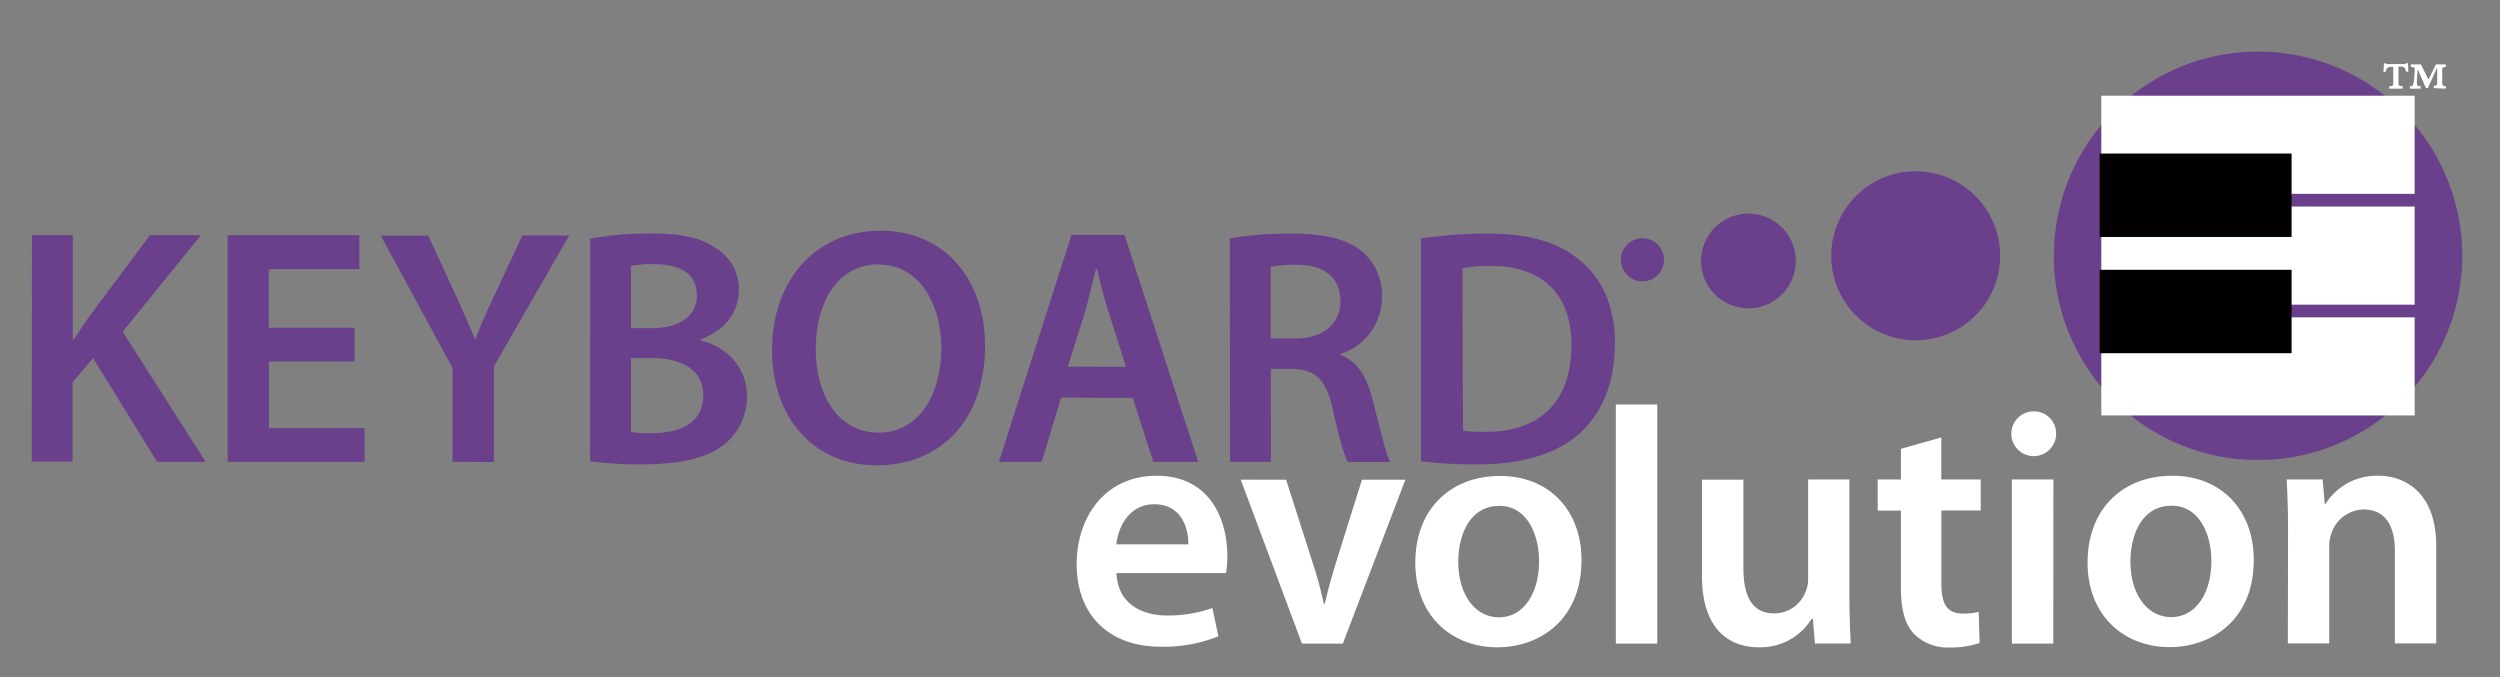
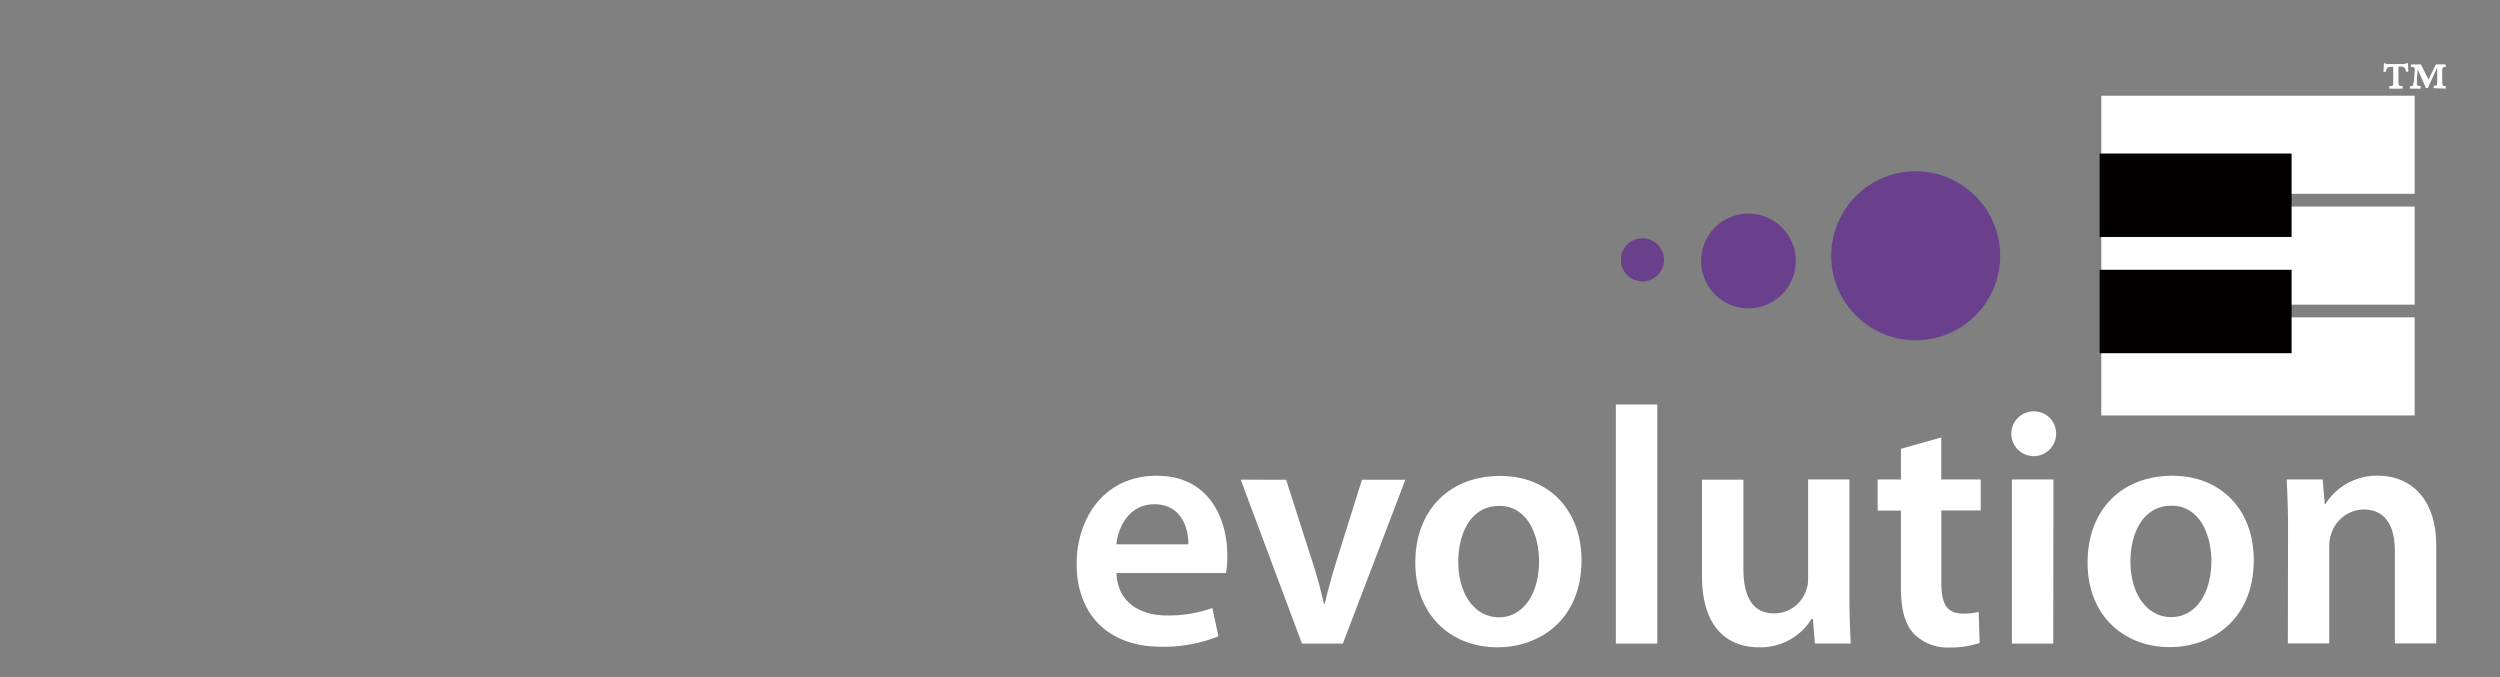
<svg xmlns="http://www.w3.org/2000/svg" id="Layer_2" data-name="Layer 2" viewBox="0 0 522.64 141.62">
  <rect x="0" y="0" width="522.64" height="141.62" fill="#808080" stroke="none" />
  <defs>
    <style>.cls-1{fill:none;}.cls-2{clip-path:url(#clip-path);}.cls-3{fill:#6a408d;}.cls-4{fill:#fff;}.cls-5{fill:#020000;}</style>
    <clipPath id="clip-path">
      <rect class="cls-1" x="338.88" y="10.75" width="541.52" height="85.38" />
    </clipPath>
  </defs>
  <g class="cls-2">
    <path class="cls-3" d="M389.15,39.94A17.66,17.66,0,1,0,414,42.11a17.66,17.66,0,0,0-24.88-2.17l0,0" />
    <path class="cls-3" d="M359.12,47a9.9,9.9,0,1,0,14,1.21,9.9,9.9,0,0,0-14-1.21h0" />
    <path class="cls-3" d="M340.49,50.84a4.51,4.51,0,1,0,6.34.59h0a4.5,4.5,0,0,0-6.34-.58" />
-     <path class="cls-3" d="M429.35,53.44a42.7,42.7,0,1,0,42.73-42.66h0a42.69,42.69,0,0,0-42.7,42.66" />
  </g>
  <rect class="cls-4" x="439.29" y="66.34" width="65.51" height="20.51" />
  <rect class="cls-4" x="439.29" y="20.01" width="65.51" height="20.51" />
  <rect class="cls-4" x="439.29" y="43.18" width="65.51" height="20.51" />
  <rect class="cls-5" x="438.94" y="32.1" width="40.13" height="17.44" />
  <rect class="cls-5" x="438.94" y="56.4" width="40.13" height="17.44" />
-   <path class="cls-3" d="M305.74,56.07a27.91,27.91,0,0,1,5.91-.48c10.83,0,16.87,6,16.87,16.45,0,12-6.68,18.29-17.93,18.23a34.12,34.12,0,0,1-4.74-.22Zm-8.66,40.38a97.1,97.1,0,0,0,11.69.64c9.22,0,16.74-2.18,21.45-6.48,4.5-4.08,7.39-10.33,7.39-18.85,0-8-2.85-13.71-7.45-17.44-4.37-3.66-10.44-5.49-19.28-5.49a96.49,96.49,0,0,0-13.8,1ZM265.66,55.78a24,24,0,0,1,5.35-.42c5.61,0,9.21,2.45,9.21,7.59,0,4.74-3.6,7.8-9.43,7.8h-5.13Zm-8.51,40.78h8.54V77.1h4.36c4.93.15,7.11,2.11,8.54,8.3,1.26,5.92,2.46,9.79,3.17,11.19h8.86c-.95-1.83-2.19-7.31-3.73-13.22-1.12-4.58-3.16-7.88-6.64-9.15V74a12.46,12.46,0,0,0,8.65-11.82,12,12,0,0,0-4.07-9.56C281.59,50,277,48.84,270.2,48.84a75.47,75.47,0,0,0-13.09,1ZM223.23,76.64,226.89,65c.77-2.84,1.54-6.11,2.26-8.86h.13c.7,2.75,1.48,6,2.39,8.86l3.73,11.68Zm13.58,6.55,4.29,13.37h9.39L235.09,49.1H224L208.82,96.56h8.94l4.07-13.43ZM183.69,55.32c8.65,0,13.09,8.44,13.09,17.39,0,9.91-4.75,17.73-13.09,17.73S170.54,82.76,170.54,73s4.59-17.75,13.16-17.75m.29-7c-13.38,0-22.59,10.27-22.59,24.9,0,13.86,8.44,24.13,21.88,24.13,13,0,22.65-9.07,22.65-25,0-13.58-8.16-24.06-21.94-24.06M131.9,74.86h4.29c6,0,10.83,2.24,10.83,7.8,0,5.85-5,7.88-10.55,7.88a26.91,26.91,0,0,1-4.57-.21Zm0-19.27a22.66,22.66,0,0,1,4.93-.36c5.48,0,8.86,2.05,8.86,6.55,0,4-3.3,6.82-9.36,6.82H131.9Zm-8.54,40.86a84,84,0,0,0,10.63.64c8.73,0,14.27-1.49,17.65-4.37a12.65,12.65,0,0,0,4.51-9.85c0-6.46-4.58-10.43-9.57-11.67v-.29c5.14-1.9,7.88-5.84,7.88-10.2a10,10,0,0,0-4.89-8.89c-3.16-2.18-7.17-3-13.51-3a71.64,71.64,0,0,0-12.66,1.05Zm-20.1.14v-20L119,49.22h-9.8l-5.69,12.2c-1.61,3.45-3,6.4-4.08,9.43h-.15c-1.32-3.24-2.53-5.91-4.14-9.43L89.53,49.25H79.59l15,27.64V96.56ZM74.13,68.52H56.2V56.28H75.12V49.17H47.59V96.56H76.22V89.49h-20V75.56H74.12Zm-67.5,28h8.54V79.92l4.29-5.06,13.39,21.7H43L25.65,69.36,42,49.17H31.35L18.89,65.86c-1.13,1.61-2.32,3.3-3.44,5.13h-.23V49.17H6.68Z" />
  <path class="cls-4" d="M478.29,134.51h8.65v-20.2a8,8,0,0,1,.43-2.74,7.24,7.24,0,0,1,6.75-5.06c4.75,0,6.54,3.72,6.54,8.65v19.35h8.65V114.16c0-10.84-6.18-14.71-12.16-14.71a12.69,12.69,0,0,0-11,5.92H486l-.43-5.14h-7.52c.14,3,.28,6.27.28,10.2ZM454,105.72c5.91,0,8.3,6.19,8.3,11.54,0,7-3.44,11.75-8.37,11.75-5.2,0-8.55-5-8.55-11.61,0-5.69,2.47-11.67,8.55-11.67m.21-6.27c-10.35,0-17.72,6.9-17.72,18.16,0,11,7.52,17.66,17.16,17.66,8.71,0,17.58-5.63,17.58-18.22,0-10.45-6.82-17.6-17-17.6M425,86a4.68,4.68,0,1,0,4.84,4.75A4.61,4.61,0,0,0,425.4,86H425m4.28,14.24h-8.68v34.31h8.65Zm-31.88-6.41v6.41h-4.86v6.51h4.86v16.13c0,4.51.84,7.66,2.74,9.64a9.91,9.91,0,0,0,7.46,2.84,18.68,18.68,0,0,0,6.25-.95l-.19-6.5a11.31,11.31,0,0,1-3.38.35c-3.32,0-4.43-2.11-4.43-6.33V106.71h8.23v-6.47h-8.24V91.45Zm-10.77,6.41H378v20.67a6.45,6.45,0,0,1-.49,2.68,7,7,0,0,1-6.65,4.64c-4.57,0-6.39-3.66-6.39-9.35v-18.6h-8.66v20.13c0,11.18,5.7,14.91,11.9,14.91a12.54,12.54,0,0,0,11-5.92H379l.42,5.14h7.49c-.14-2.85-.28-6.19-.28-10.27Zm-48.83,34.31h8.66v-50h-8.66Zm-24.35-28.79c5.92,0,8.3,6.19,8.3,11.54,0,7-3.43,11.75-8.36,11.75-5.21,0-8.53-5-8.53-11.61,0-5.69,2.47-11.67,8.53-11.67m.22-6.27c-10.34,0-17.73,6.9-17.73,18.16,0,11,7.52,17.66,17.16,17.66,8.71,0,17.58-5.63,17.58-18.22,0-10.45-6.81-17.6-17-17.6m-54.24.78,12.8,34.27h8.55l13.07-34.26h-9.08l-5.44,17.38c-.95,3.1-1.69,5.77-2.32,8.53h-.21a86.64,86.64,0,0,0-2.32-8.53l-5.56-17.38Zm-26,13.52c.35-3.53,2.61-8.38,7.94-8.38,5.77,0,7.17,5.2,7.11,8.38Zm22.93,6a20.44,20.44,0,0,0,.27-3.66c0-7.53-3.65-16.68-14.76-16.68s-16.74,9-16.74,18.44c0,10.48,6.54,17.3,17.64,17.3a30.7,30.7,0,0,0,12-2.18l-1.27-5.91a27.63,27.63,0,0,1-9.49,1.56c-5.55,0-10.34-2.68-10.55-8.87Z" />
  <path class="cls-4" d="M511.3,18.53V18c-.68,0-.74-.1-.74-1.06V14.82c0-.73.06-.79.73-.82v-.54h-2.05l-1.56,3.17-1.57-3.17H504V14c.8,0,.86.13.8,1l-.1,1.25a4.68,4.68,0,0,1-.22,1.38c0,.28-.19.41-.67.41v.5h2.24V18c-.58,0-.73-.13-.77-.45s0-.61,0-1.25l.17-1.81h0l1.7,3.92h.41l1.9-4.22h.05v2.84c0,.8,0,.86-.72.89v.51ZM503.47,15c0-.74-.07-1.44-.07-1.79H503a.46.46,0,0,1-.4.19h-3.69a.57.57,0,0,1-.15-.16h-.38c0,.38-.08,1.06-.1,1.79h.44a2.43,2.43,0,0,1,.35-.81,1.21,1.21,0,0,1,.84-.24h.41v3.09c0,.86,0,.95-.83.95v.52h2.79V18c-.84,0-.87-.1-.87-.95V13.93h.48a1.08,1.08,0,0,1,.77.22c.16.12.22.41.35.83Z" />
</svg>